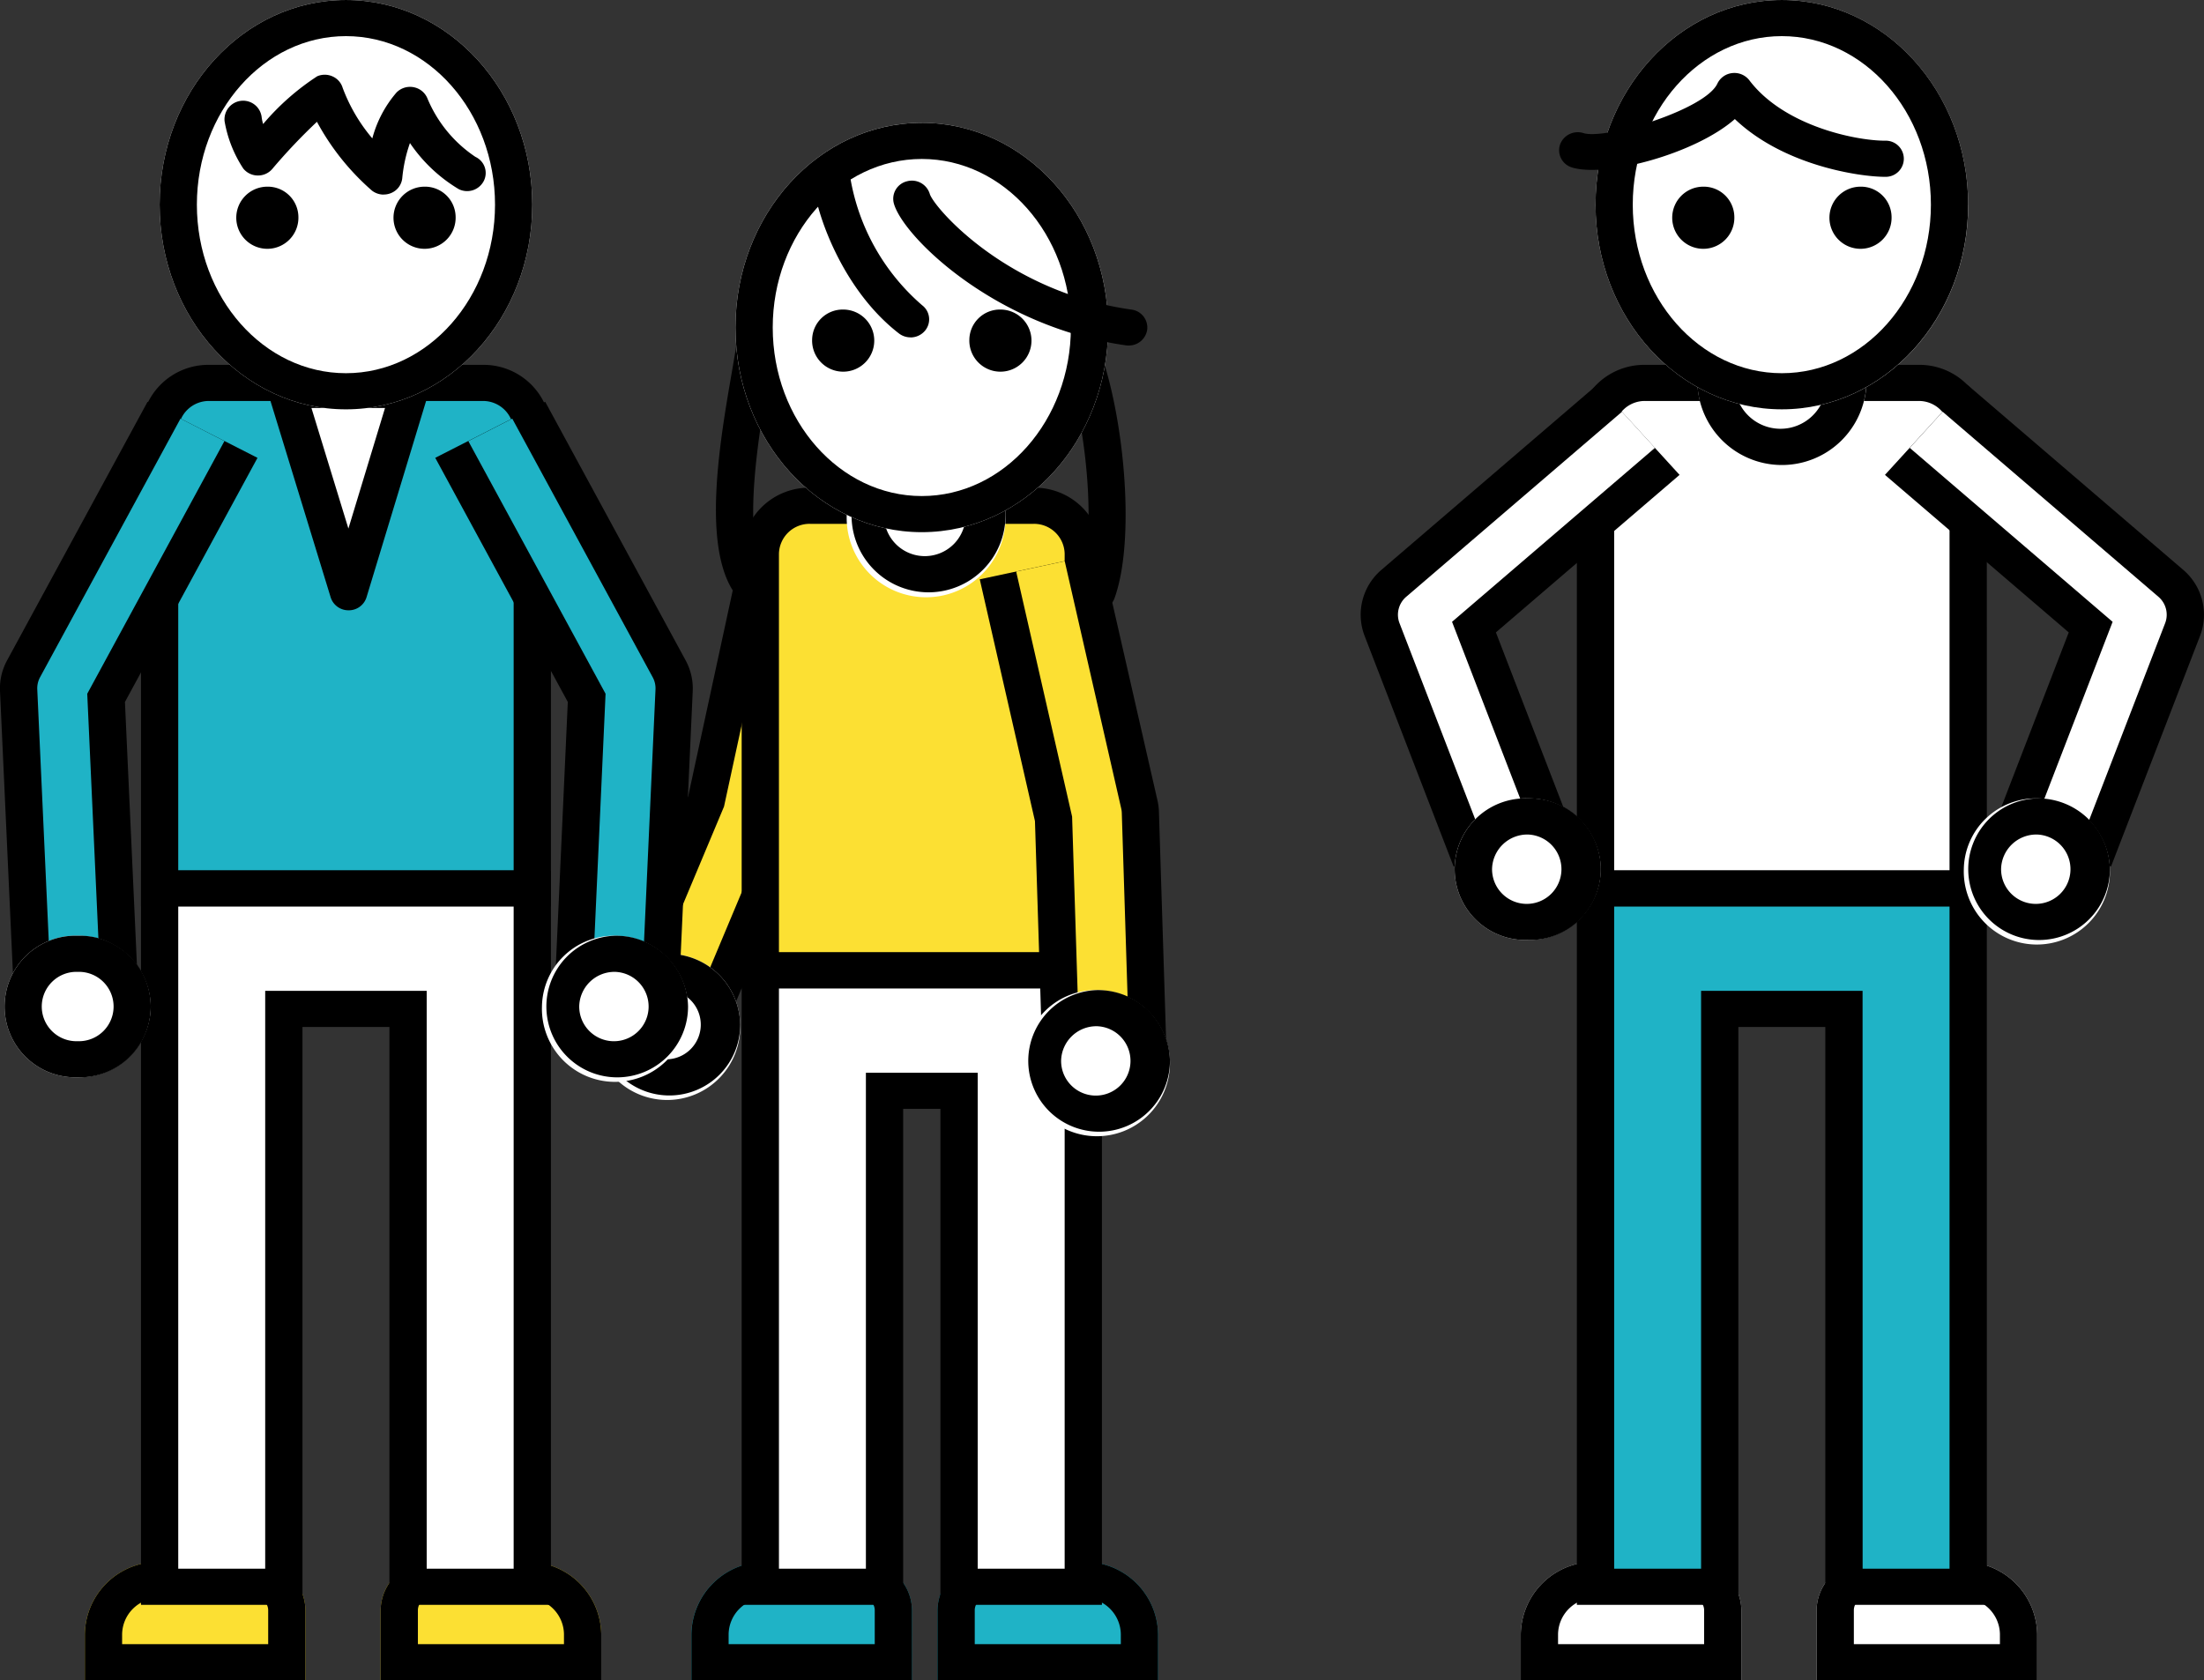
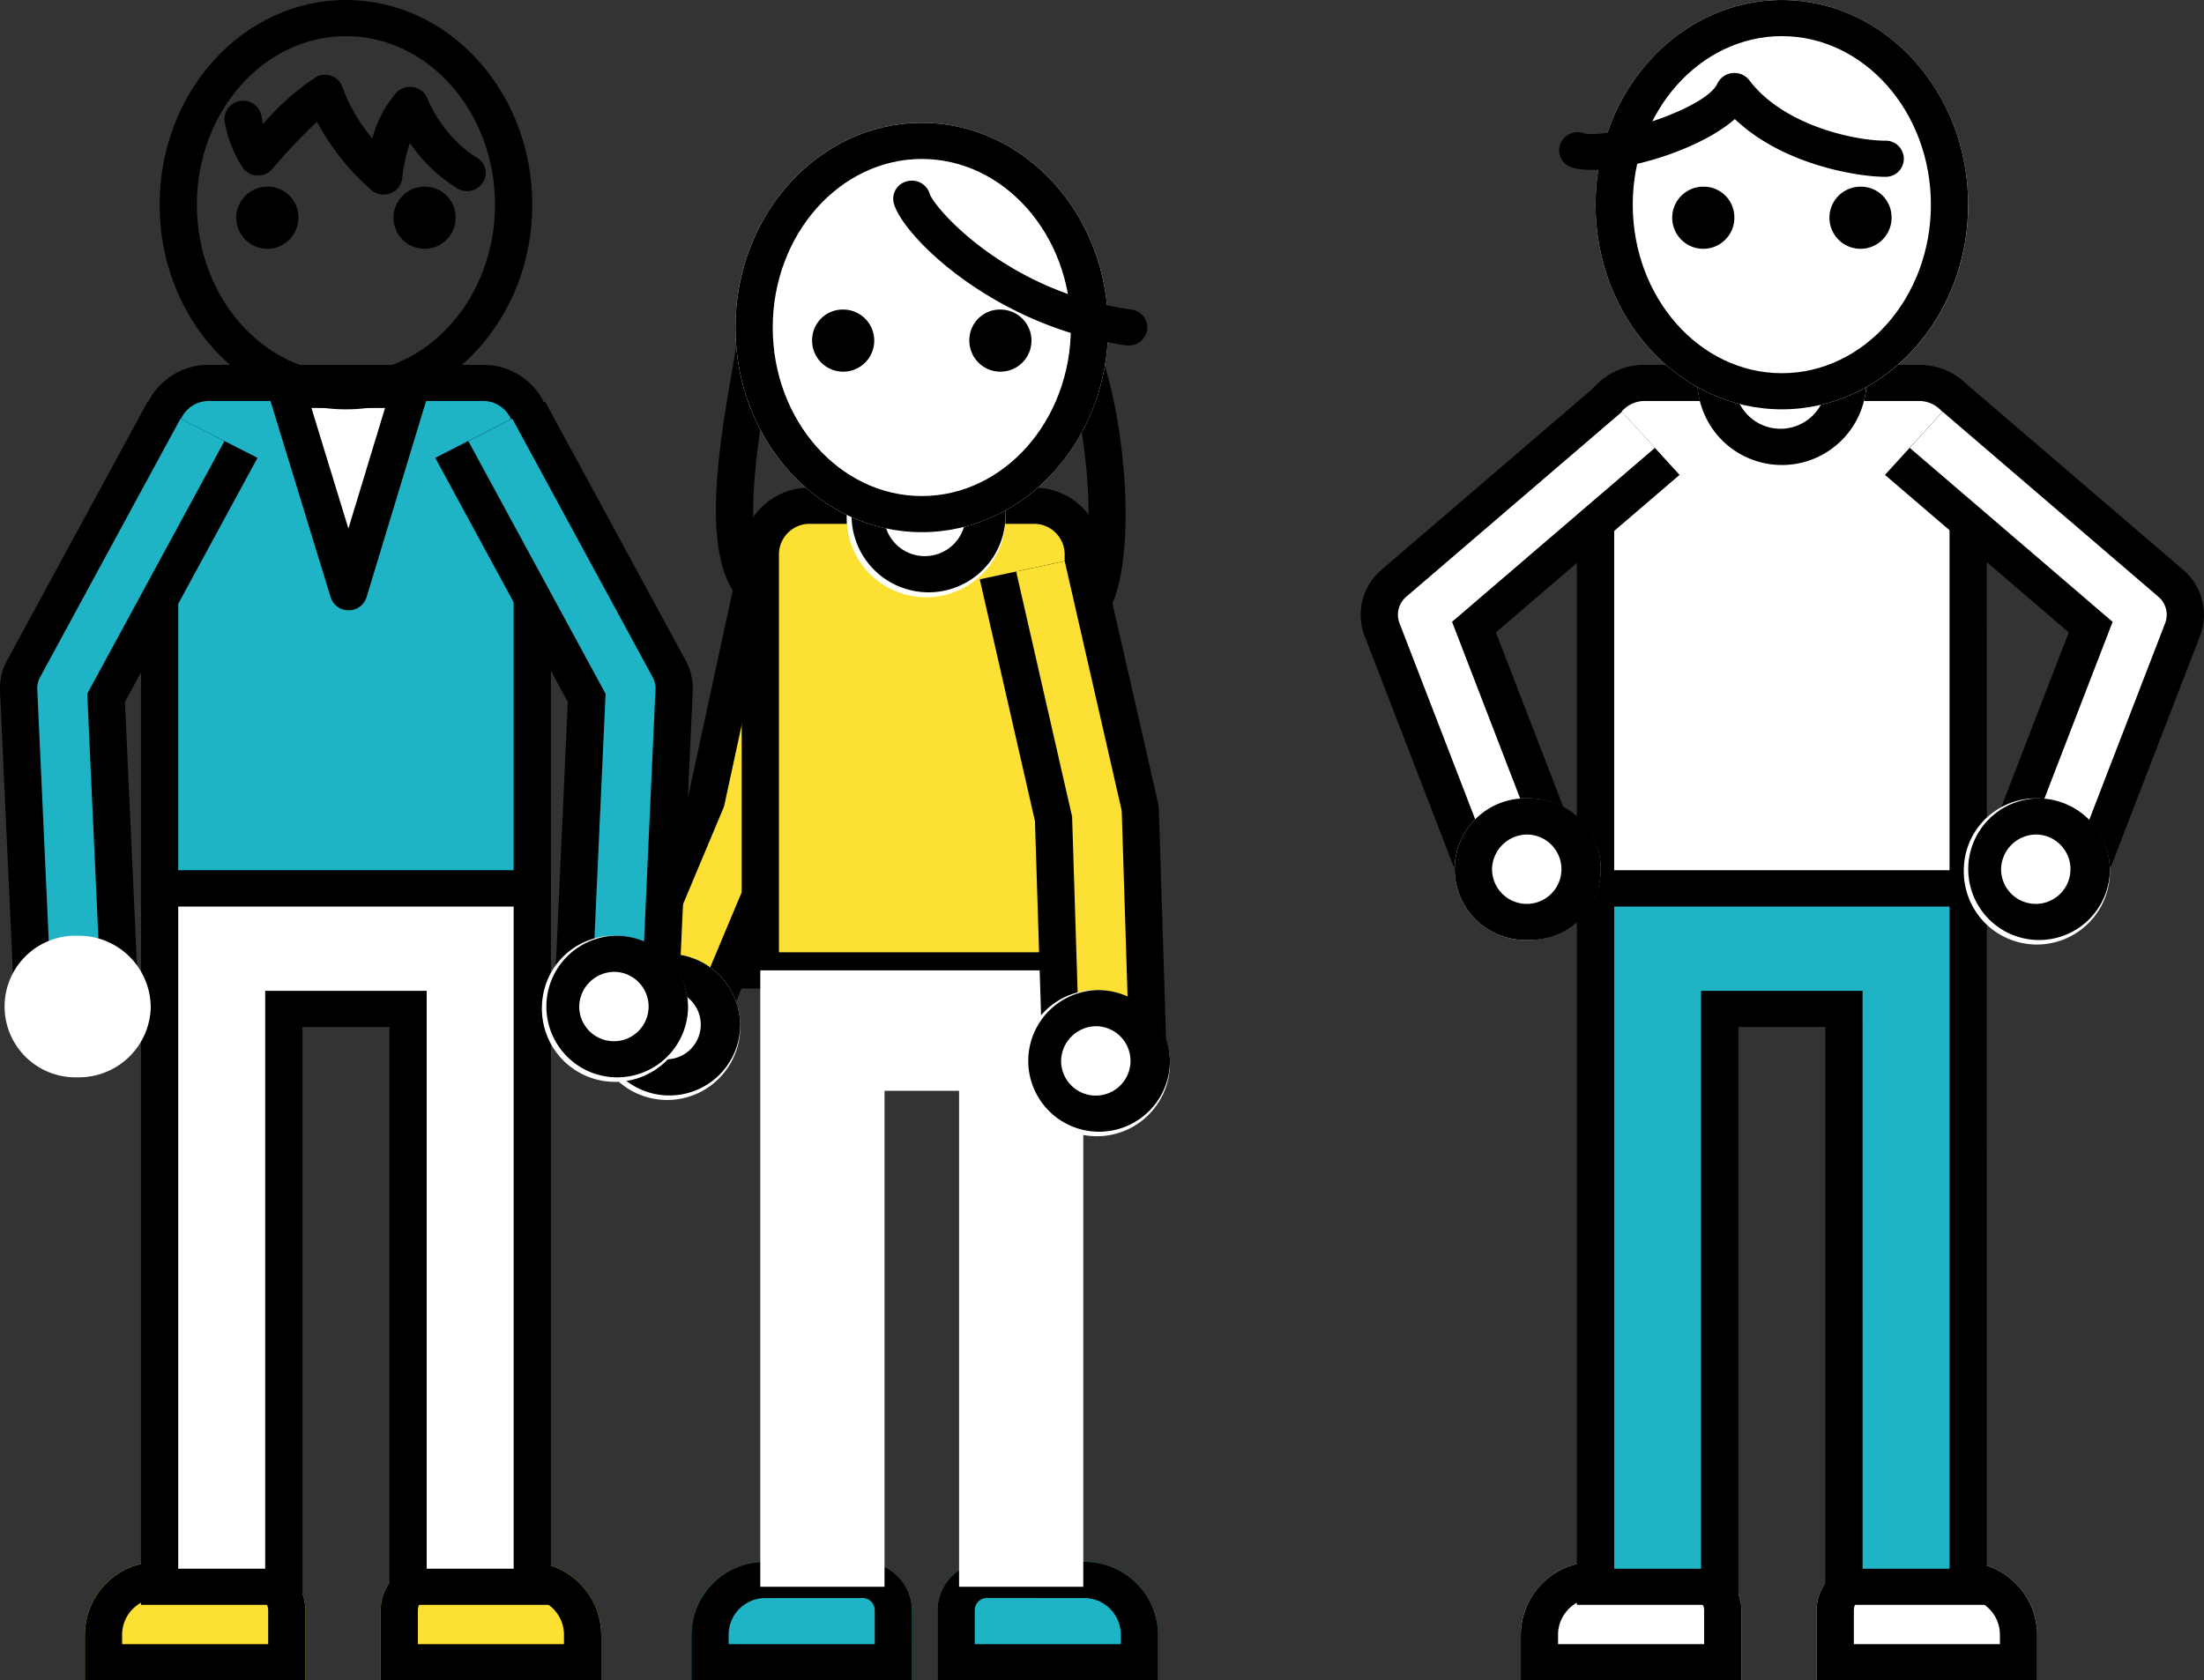
<svg xmlns="http://www.w3.org/2000/svg" id="M.Y" width="154.354" height="117.7" viewBox="0 0 154.354 117.7">
  <rect x="0" y="0" width="154.354" height="117.7" fill="#333333" stroke="none" />
  <defs>
    <style>
      .cls-1 {
        fill: none;
      }

      .cls-2 {
        clip-path: url(#clip-path);
      }

      .cls-3 {
        fill: #fff;
      }

      .cls-4 {
        fill: #1fb3c6;
      }

      .cls-5 {
        clip-path: url(#clip-path-2);
      }

      .cls-6 {
        fill: #fce033;
      }
    </style>
    <clipPath id="clip-path">
      <rect id="長方形_2239" data-name="長方形 2239" class="cls-1" width="59.062" height="117.7" />
    </clipPath>
    <clipPath id="clip-path-2">
      <rect id="長方形_2238" data-name="長方形 2238" class="cls-1" width="81.934" height="117.7" />
    </clipPath>
  </defs>
  <g id="グループ_22681" data-name="グループ 22681" class="cls-2" transform="translate(95.292)">
    <path id="パス_23647" data-name="パス 23647" class="cls-3" d="M21.895,73.164H6.445V69.931a5.141,5.141,0,0,1,5.22-5.06h6.75a3.428,3.428,0,0,1,3.48,3.373Z" transform="translate(4.769 44.537)" />
    <path id="パス_23648" data-name="パス 23648" d="M18.415,67.4a.857.857,0,0,1,.87.843v2.39H9.055v-.7a2.574,2.574,0,0,1,2.61-2.53Zm0-2.53h-6.75a5.141,5.141,0,0,0-5.22,5.06v3.233h15.45v-4.92a3.427,3.427,0,0,0-3.48-3.373" transform="translate(4.769 44.537)" />
    <path id="パス_23649" data-name="パス 23649" class="cls-3" d="M18.35,73.164H33.8V69.931a5.141,5.141,0,0,0-5.22-5.06H21.83a3.428,3.428,0,0,0-3.48,3.373Z" transform="translate(13.58 44.537)" />
    <path id="パス_23650" data-name="パス 23650" d="M28.58,67.4a2.574,2.574,0,0,1,2.61,2.53v.7H20.96v-2.39a.857.857,0,0,1,.87-.843Zm0-2.53H21.83a3.428,3.428,0,0,0-3.48,3.373v4.92H33.8V69.931a5.141,5.141,0,0,0-5.22-5.06" transform="translate(13.58 44.537)" />
    <path id="パス_23651" data-name="パス 23651" class="cls-3" d="M35.554,51.32H9.454V19.276a3.427,3.427,0,0,1,3.48-3.373h19.14a3.427,3.427,0,0,1,3.48,3.373Z" transform="translate(6.996 10.919)" />
    <path id="パス_23652" data-name="パス 23652" d="M37.414,53.1H8.7V19.791a4.717,4.717,0,0,1,4.785-4.638h19.14a4.717,4.717,0,0,1,4.785,4.638Zm-26.1-2.53H34.8V19.791a2.145,2.145,0,0,0-2.175-2.108H13.489a2.145,2.145,0,0,0-2.175,2.108Z" transform="translate(6.441 10.404)" />
    <path id="パス_23653" data-name="パス 23653" class="cls-3" d="M25.4,18.239a5.925,5.925,0,0,1-11.844,0,5.925,5.925,0,0,1,11.844,0" transform="translate(10.028 8.582)" />
    <path id="パス_23654" data-name="パス 23654" d="M19.472,15.03a3.212,3.212,0,1,1-3.311,3.209,3.266,3.266,0,0,1,3.311-3.209m0-2.53a5.832,5.832,0,0,0-5.921,5.739,5.924,5.924,0,0,0,11.843,0A5.832,5.832,0,0,0,19.472,12.5" transform="translate(10.028 8.582)" />
    <path id="パス_23655" data-name="パス 23655" class="cls-4" d="M9.454,36.9v48.91h8.7V45.336h8.7V85.813h8.7V36.9Z" transform="translate(6.996 25.336)" />
    <path id="パス_23656" data-name="パス 23656" d="M37.414,87.593H26.1V47.116h-6.09V87.593H8.7V36.153h28.71Zm-8.7-2.53H34.8V38.683H11.314v46.38H17.4V44.586h11.31Z" transform="translate(6.441 24.821)" />
    <path id="パス_23657" data-name="パス 23657" d="M6.51,49.725.275,33.568a4.129,4.129,0,0,1,1.194-4.635l15.1-12.954,5.765,6.314L9.471,33.327,14.66,46.77Z" transform="translate(0 10.971)" />
    <path id="パス_23658" data-name="パス 23658" class="cls-3" d="M7.846,48.068,1.611,31.911a1.654,1.654,0,0,1,.475-1.855L17.191,17.1,19.5,19.629,5.29,31.815,11.1,46.886Z" transform="translate(1.11 11.742)" />
    <path id="パス_23659" data-name="パス 23659" class="cls-3" d="M14.017,38.118A5.038,5.038,0,0,1,8.9,43.077a4.961,4.961,0,1,1,0-9.917,5.038,5.038,0,0,1,5.116,4.958" transform="translate(2.802 22.766)" />
    <path id="パス_23660" data-name="パス 23660" d="M8.9,35.69A2.43,2.43,0,1,1,6.4,38.118,2.471,2.471,0,0,1,8.9,35.69m0-2.53a4.961,4.961,0,1,0,0,9.917,4.961,4.961,0,1,0,0-9.917" transform="translate(2.802 22.766)" />
    <path id="パス_23661" data-name="パス 23661" d="M36.933,49.725l-8.15-2.955,5.189-13.443L21.1,22.293l5.765-6.314L41.974,28.933a4.129,4.129,0,0,1,1.194,4.635Z" transform="translate(15.618 10.971)" />
    <path id="パス_23662" data-name="パス 23662" class="cls-3" d="M33.753,48.068l-3.259-1.182,5.815-15.071L22.1,19.629,24.405,17.1,39.512,30.056a1.654,1.654,0,0,1,.475,1.855Z" transform="translate(16.353 11.742)" />
    <path id="パス_23663" data-name="パス 23663" class="cls-3" d="M24.276,38.118a5.118,5.118,0,1,0,5.116-4.958,5.038,5.038,0,0,0-5.116,4.958" transform="translate(17.965 22.766)" />
    <path id="パス_23664" data-name="パス 23664" d="M29.392,35.69a2.43,2.43,0,1,1-2.506,2.429,2.471,2.471,0,0,1,2.506-2.429m0-2.53a4.961,4.961,0,1,0,5.116,4.958,5.038,5.038,0,0,0-5.116-4.958" transform="translate(17.965 22.766)" />
    <path id="パス_23665" data-name="パス 23665" class="cls-3" d="M35.554,14.336c0,7.917-5.843,14.336-13.05,14.336S9.454,22.252,9.454,14.336,15.3,0,22.5,0s13.05,6.419,13.05,14.336" transform="translate(6.996 0.001)" />
    <path id="パス_23666" data-name="パス 23666" d="M22.5,2.53c5.756,0,10.44,5.3,10.44,11.806S28.26,26.141,22.5,26.141s-10.44-5.3-10.44-11.806S16.748,2.53,22.5,2.53M22.5,0C15.3,0,9.454,6.419,9.454,14.336S15.3,28.671,22.5,28.671s13.05-6.419,13.05-14.336S29.711,0,22.5,0" transform="translate(6.996 0.001)" />
    <path id="パス_23667" data-name="パス 23667" d="M16.89,9.861a2.176,2.176,0,1,1-2.175-2.108A2.143,2.143,0,0,1,16.89,9.861" transform="translate(9.28 5.323)" />
    <path id="パス_23668" data-name="パス 23668" d="M23.218,9.861a2.176,2.176,0,1,1-2.175-2.108,2.143,2.143,0,0,1,2.175,2.108" transform="translate(13.963 5.323)" />
    <path id="パス_23669" data-name="パス 23669" d="M30.813,10.305c-1.775,0-7.092-.779-10.517-4.046-2.8,2.459-9.085,4.113-11.406,3.39a1.257,1.257,0,0,1-.84-1.592,1.318,1.318,0,0,1,1.643-.815c1.543.486,8.528-1.638,9.379-3.466a1.306,1.306,0,0,1,1.051-.739,1.322,1.322,0,0,1,1.19.509c2.424,3.2,7.447,4.228,9.5,4.228a1.266,1.266,0,1,1,0,2.53" transform="translate(5.91 2.081)" />
  </g>
  <g id="グループ_22680" data-name="グループ 22680" class="cls-5" transform="translate(0 0)">
    <path id="パス_23598" data-name="パス 23598" d="M45.108,33.019a1.377,1.377,0,0,1-.432-.071,1.256,1.256,0,0,1-.8-1.612c1.274-3.522.532-11.219-.957-15.493a1.259,1.259,0,0,1,.82-1.6,1.316,1.316,0,0,1,1.655.794c1.653,4.751,2.41,13.091.947,17.139a1.3,1.3,0,0,1-1.232.847" transform="translate(31.711 9.732)" />
    <path id="パス_23599" data-name="パス 23599" d="M31.055,32.857a1.312,1.312,0,0,1-1.134-.638c-2.025-3.439-.8-10.484.005-15.143.2-1.17.374-2.147.438-2.8a1.305,1.305,0,0,1,2.6.241c-.068.69-.247,1.729-.463,2.975-.656,3.78-1.876,10.816-.313,13.469A1.245,1.245,0,0,1,31.7,32.69a1.311,1.311,0,0,1-.646.167" transform="translate(21.323 9.018)" />
    <path id="パス_23600" data-name="パス 23600" d="M32.28,57.954l-8.058-3.176,6.054-14.43L34.151,22.44l8.514,1.734L38.708,42.451a3.9,3.9,0,0,1-.228.72Z" transform="translate(17.925 15.407)" />
    <path id="パス_23601" data-name="パス 23601" class="cls-6" d="M28.836,56.79,25.61,55.519l6.144-14.641,3.924-18.129,3.405.693L35.126,41.718a1.406,1.406,0,0,1-.09.29Z" transform="translate(18.952 15.619)" />
    <path id="パス_23602" data-name="パス 23602" class="cls-3" d="M34.143,44.574a5.118,5.118,0,1,1-5.116-4.958,5.038,5.038,0,0,1,5.116,4.958" transform="translate(17.696 27.199)" />
    <path id="パス_23603" data-name="パス 23603" d="M29.028,42.146a2.43,2.43,0,1,1-2.506,2.429,2.471,2.471,0,0,1,2.506-2.429m0-2.53a4.961,4.961,0,1,0,5.116,4.958,5.038,5.038,0,0,0-5.116-4.958" transform="translate(17.696 27.199)" />
    <path id="パス_23604" data-name="パス 23604" class="cls-4" d="M37.732,73.164h15.45V69.931a5.141,5.141,0,0,0-5.22-5.06h-6.75a3.428,3.428,0,0,0-3.48,3.373Z" transform="translate(27.923 44.537)" />
    <path id="パス_23605" data-name="パス 23605" d="M47.962,67.4a2.574,2.574,0,0,1,2.61,2.53v.7H40.342v-2.39a.857.857,0,0,1,.87-.843Zm0-2.53h-6.75a3.428,3.428,0,0,0-3.48,3.373v4.92h15.45V69.931a5.141,5.141,0,0,0-5.22-5.06" transform="translate(27.923 44.537)" />
    <path id="パス_23606" data-name="パス 23606" class="cls-4" d="M43.276,73.164H27.826V69.931a5.141,5.141,0,0,1,5.22-5.06H39.8a3.428,3.428,0,0,1,3.48,3.373Z" transform="translate(20.592 44.537)" />
    <path id="パス_23607" data-name="パス 23607" d="M39.8,67.4a.857.857,0,0,1,.87.843v2.39H30.436v-.7a2.574,2.574,0,0,1,2.61-2.53Zm0-2.53h-6.75a5.141,5.141,0,0,0-5.22,5.06v3.233h15.45v-4.92a3.427,3.427,0,0,0-3.48-3.373" transform="translate(20.592 44.537)" />
    <path id="パス_23608" data-name="パス 23608" class="cls-6" d="M30.6,53.555h22.62V24.379a3.427,3.427,0,0,0-3.48-3.373H34.081a3.427,3.427,0,0,0-3.48,3.373Z" transform="translate(22.646 14.422)" />
    <path id="パス_23609" data-name="パス 23609" d="M55.081,55.334H29.851V24.894a4.718,4.718,0,0,1,4.785-4.638H50.3a4.718,4.718,0,0,1,4.785,4.638ZM32.461,52.8h20.01V24.894A2.145,2.145,0,0,0,50.3,22.786H34.636a2.145,2.145,0,0,0-2.175,2.108Z" transform="translate(22.091 13.907)" />
    <path id="パス_23610" data-name="パス 23610" class="cls-3" d="M45.2,23.6a5.563,5.563,0,1,1-5.561-5.389A5.475,5.475,0,0,1,45.2,23.6" transform="translate(25.219 12.5)" />
    <path id="パス_23611" data-name="パス 23611" d="M39.64,20.737A2.86,2.86,0,1,1,36.689,23.6a2.909,2.909,0,0,1,2.951-2.859m0-2.53A5.391,5.391,0,1,0,45.2,23.6a5.475,5.475,0,0,0-5.559-5.389" transform="translate(25.219 12.5)" />
    <path id="パス_23612" data-name="パス 23612" class="cls-3" d="M53.221,40.3V83.477h-8.7V48.737H39.3V83.477H30.6V40.3Z" transform="translate(22.646 27.671)" />
-     <path id="パス_23613" data-name="パス 23613" d="M55.081,85.258H43.771V50.517h-2.61V85.258H29.851v-45.7h25.23Zm-8.7-2.53h6.09V42.084H32.461V82.728h6.09V47.987h7.83Z" transform="translate(22.091 27.156)" />
    <path id="パス_23614" data-name="パス 23614" d="M43.833,58.662,43.3,41.738,39.434,24.8l8.493-1.821L51.882,40.3a4.106,4.106,0,0,1,.1.783l.545,17.322Z" transform="translate(29.182 15.779)" />
    <path id="パス_23615" data-name="パス 23615" class="cls-6" d="M45.358,58.362,44.817,41.2,40.9,24.035l3.4-.729,3.955,17.319a1.583,1.583,0,0,1,.042.314l.545,17.321Z" transform="translate(30.266 16.001)" />
    <path id="パス_23616" data-name="パス 23616" class="cls-3" d="M41.208,46.08a5.118,5.118,0,1,0,5.116-4.958,5.038,5.038,0,0,0-5.116,4.958" transform="translate(30.495 28.232)" />
    <path id="パス_23617" data-name="パス 23617" d="M46.324,43.652a2.43,2.43,0,1,1-2.506,2.429,2.471,2.471,0,0,1,2.506-2.429m0-2.53a4.961,4.961,0,1,0,5.116,4.958,5.038,5.038,0,0,0-5.116-4.958" transform="translate(30.495 28.232)" />
    <path id="パス_23618" data-name="パス 23618" class="cls-3" d="M29.6,19.438c0,7.917,5.843,14.336,13.05,14.336S55.7,27.354,55.7,19.438,49.858,5.1,42.651,5.1,29.6,11.521,29.6,19.438" transform="translate(21.906 3.503)" />
    <path id="パス_23619" data-name="パス 23619" d="M42.651,7.632c5.756,0,10.44,5.3,10.44,11.806s-4.684,11.806-10.44,11.806-10.44-5.3-10.44-11.806S36.9,7.632,42.651,7.632m0-2.53c-7.207,0-13.05,6.419-13.05,14.336s5.843,14.336,13.05,14.336S55.7,27.354,55.7,19.438,49.858,5.1,42.651,5.1" transform="translate(21.906 3.503)" />
-     <path id="パス_23620" data-name="パス 23620" d="M39.546,19.049a1.328,1.328,0,0,1-.814-.277c-4.218-3.265-6-9.074-6-10.834a1.306,1.306,0,0,1,2.61,0A15.124,15.124,0,0,0,40.361,16.8a1.238,1.238,0,0,1,.205,1.778,1.322,1.322,0,0,1-1.02.476" transform="translate(24.22 4.582)" />
    <path id="パス_23621" data-name="パス 23621" d="M52.451,19.053a1.409,1.409,0,0,1-.188-.013C43.077,17.753,36.61,11.4,35.992,9.086a1.261,1.261,0,0,1,.934-1.542,1.309,1.309,0,0,1,1.59.9c.306.953,5.37,6.863,14.119,8.09a1.268,1.268,0,0,1,1.1,1.432,1.3,1.3,0,0,1-1.289,1.084" transform="translate(26.604 5.152)" />
    <path id="パス_23622" data-name="パス 23622" d="M39.015,14.964a2.176,2.176,0,1,0,2.175-2.108,2.143,2.143,0,0,0-2.175,2.108" transform="translate(28.872 8.827)" />
    <path id="パス_23623" data-name="パス 23623" d="M32.687,14.964a2.176,2.176,0,1,0,2.175-2.108,2.143,2.143,0,0,0-2.175,2.108" transform="translate(24.189 8.827)" />
    <path id="パス_23624" data-name="パス 23624" class="cls-6" d="M18.865,73.164H3.415V69.931a5.141,5.141,0,0,1,5.22-5.06h6.75a3.428,3.428,0,0,1,3.48,3.373Z" transform="translate(2.527 44.537)" />
    <path id="パス_23625" data-name="パス 23625" d="M15.385,67.4a.857.857,0,0,1,.87.843v2.39H6.025v-.7a2.574,2.574,0,0,1,2.61-2.53Zm0-2.53H8.635a5.141,5.141,0,0,0-5.22,5.06v3.233h15.45v-4.92a3.427,3.427,0,0,0-3.48-3.373" transform="translate(2.527 44.537)" />
    <path id="パス_23626" data-name="パス 23626" class="cls-6" d="M15.32,73.164H30.77V69.931a5.141,5.141,0,0,0-5.22-5.06H18.8a3.428,3.428,0,0,0-3.48,3.373Z" transform="translate(11.337 44.537)" />
    <path id="パス_23627" data-name="パス 23627" d="M25.55,67.4a2.574,2.574,0,0,1,2.61,2.53v.7H17.93v-2.39a.857.857,0,0,1,.87-.843Zm0-2.53H18.8a3.428,3.428,0,0,0-3.48,3.373v4.92H30.77V69.931a5.141,5.141,0,0,0-5.22-5.06" transform="translate(11.337 44.537)" />
    <path id="パス_23628" data-name="パス 23628" class="cls-4" d="M32.524,51.32H6.424V19.276A3.427,3.427,0,0,1,9.9,15.9h19.14a3.427,3.427,0,0,1,3.48,3.373Z" transform="translate(4.754 10.919)" />
    <path id="パス_23629" data-name="パス 23629" d="M34.384,53.1H5.674V19.791a4.717,4.717,0,0,1,4.785-4.638H29.6a4.717,4.717,0,0,1,4.785,4.638Zm-26.1-2.53h23.49V19.791A2.145,2.145,0,0,0,29.6,17.683H10.459a2.145,2.145,0,0,0-2.175,2.108Z" transform="translate(4.199 10.404)" />
    <path id="パス_23630" data-name="パス 23630" class="cls-3" d="M11.532,16.194H20.18l-4.3,14.174Z" transform="translate(8.534 11.118)" />
    <path id="パス_23631" data-name="パス 23631" d="M16.432,32.146a1.3,1.3,0,0,1-1.251-.9L10.836,17.07a1.232,1.232,0,0,1,.205-1.116,1.314,1.314,0,0,1,1.046-.509h8.648a1.314,1.314,0,0,1,1.044.508,1.236,1.236,0,0,1,.209,1.115l-4.3,14.172a1.3,1.3,0,0,1-1.251.907Zm-2.6-14.172,2.589,8.448,2.565-8.448Z" transform="translate(7.979 10.603)" />
    <path id="パス_23632" data-name="パス 23632" class="cls-3" d="M6.424,36.9v48.91h8.7V45.336h8.7V85.813h8.7V36.9Z" transform="translate(4.754 25.336)" />
    <path id="パス_23633" data-name="パス 23633" d="M34.384,87.593H23.074V47.116h-6.09V87.593H5.674V36.153h28.71Zm-8.7-2.53h6.09V38.683H8.284v46.38h6.09V44.586h11.31Z" transform="translate(4.199 24.821)" />
    <path id="パス_23634" data-name="パス 23634" d="M34.587,58.047l-8.693-.373L26.8,37.711l-9.283-17.1,7.7-3.926L35.05,34.795a4.12,4.12,0,0,1,.5,2.149Z" transform="translate(12.965 11.458)" />
    <path id="パス_23635" data-name="パス 23635" class="cls-4" d="M31,57.456l-3.477-.148.94-20.647-9.612-17.7,3.078-1.572,9.831,18.108a1.618,1.618,0,0,1,.2.858Z" transform="translate(13.947 11.936)" />
    <path id="パス_23636" data-name="パス 23636" class="cls-3" d="M21.813,43.822a5.118,5.118,0,1,0,5.116-4.958,5.038,5.038,0,0,0-5.116,4.958" transform="translate(16.142 26.682)" />
    <path id="パス_23637" data-name="パス 23637" d="M26.929,41.394a2.43,2.43,0,1,1-2.506,2.429,2.471,2.471,0,0,1,2.506-2.429m0-2.53a4.961,4.961,0,1,0,5.116,4.958,5.038,5.038,0,0,0-5.116-4.958" transform="translate(16.142 26.682)" />
    <path id="パス_23638" data-name="パス 23638" d="M.966,58.047,0,36.943a4.1,4.1,0,0,1,.5-2.149l9.833-18.107,7.7,3.926-9.283,17.1.91,19.964Z" transform="translate(0 11.458)" />
    <path id="パス_23639" data-name="パス 23639" class="cls-4" d="M2.464,57.456,1.5,36.352a1.634,1.634,0,0,1,.2-.858l9.831-18.108,3.078,1.572L5,36.66l.941,20.647Z" transform="translate(1.11 11.936)" />
    <path id="パス_23640" data-name="パス 23640" class="cls-3" d="M10.42,43.822A5.038,5.038,0,0,1,5.3,48.781a4.961,4.961,0,1,1,0-9.917,5.038,5.038,0,0,1,5.116,4.958" transform="translate(0.14 26.682)" />
-     <path id="パス_23641" data-name="パス 23641" d="M5.3,41.394a2.43,2.43,0,1,1,0,4.857,2.43,2.43,0,1,1,0-4.857m0-2.53a4.961,4.961,0,1,0,0,9.917,4.961,4.961,0,1,0,0-9.917" transform="translate(0.14 26.682)" />
-     <path id="パス_23642" data-name="パス 23642" class="cls-3" d="M32.524,14.336c0,7.917-5.843,14.336-13.05,14.336S6.424,22.252,6.424,14.336,12.267,0,19.474,0s13.05,6.419,13.05,14.336" transform="translate(4.754 0.001)" />
    <path id="パス_23643" data-name="パス 23643" d="M19.474,2.53c5.756,0,10.44,5.3,10.44,11.806S25.23,26.141,19.474,26.141s-10.44-5.3-10.44-11.806S13.718,2.53,19.474,2.53m0-2.53C12.267,0,6.424,6.419,6.424,14.336s5.843,14.336,13.05,14.336,13.05-6.419,13.05-14.336S26.681,0,19.474,0" transform="translate(4.754 0.001)" />
    <path id="パス_23644" data-name="パス 23644" d="M20.183,11.5a1.342,1.342,0,0,1-.818-.278A17.211,17.211,0,0,1,15.511,6.4a40.45,40.45,0,0,0-3.1,3.27,1.314,1.314,0,0,1-1.032.492h0a1.313,1.313,0,0,1-1.028-.487A8.732,8.732,0,0,1,9.042,6.358a1.3,1.3,0,0,1,2.6-.256,2.828,2.828,0,0,0,.1.455,17.329,17.329,0,0,1,3.792-3.348,1.338,1.338,0,0,1,1.077.015,1.274,1.274,0,0,1,.7.794,11.869,11.869,0,0,0,2.078,3.545,8.117,8.117,0,0,1,1.691-3.211,1.328,1.328,0,0,1,1.206-.374,1.3,1.3,0,0,1,.966.794,9.143,9.143,0,0,0,3.357,4.085,1.243,1.243,0,0,1,.583,1.695,1.314,1.314,0,0,1-1.749.567,10.854,10.854,0,0,1-3.419-3.23,10.292,10.292,0,0,0-.538,2.457,1.267,1.267,0,0,1-.79,1.049,1.333,1.333,0,0,1-.51.1" transform="translate(6.686 2.131)" />
    <path id="パス_23645" data-name="パス 23645" d="M13.86,9.861a2.176,2.176,0,1,1-2.175-2.108A2.143,2.143,0,0,1,13.86,9.861" transform="translate(7.038 5.323)" />
    <path id="パス_23646" data-name="パス 23646" d="M20.188,9.861a2.176,2.176,0,1,1-2.175-2.108,2.143,2.143,0,0,1,2.175,2.108" transform="translate(11.721 5.323)" />
  </g>
</svg>